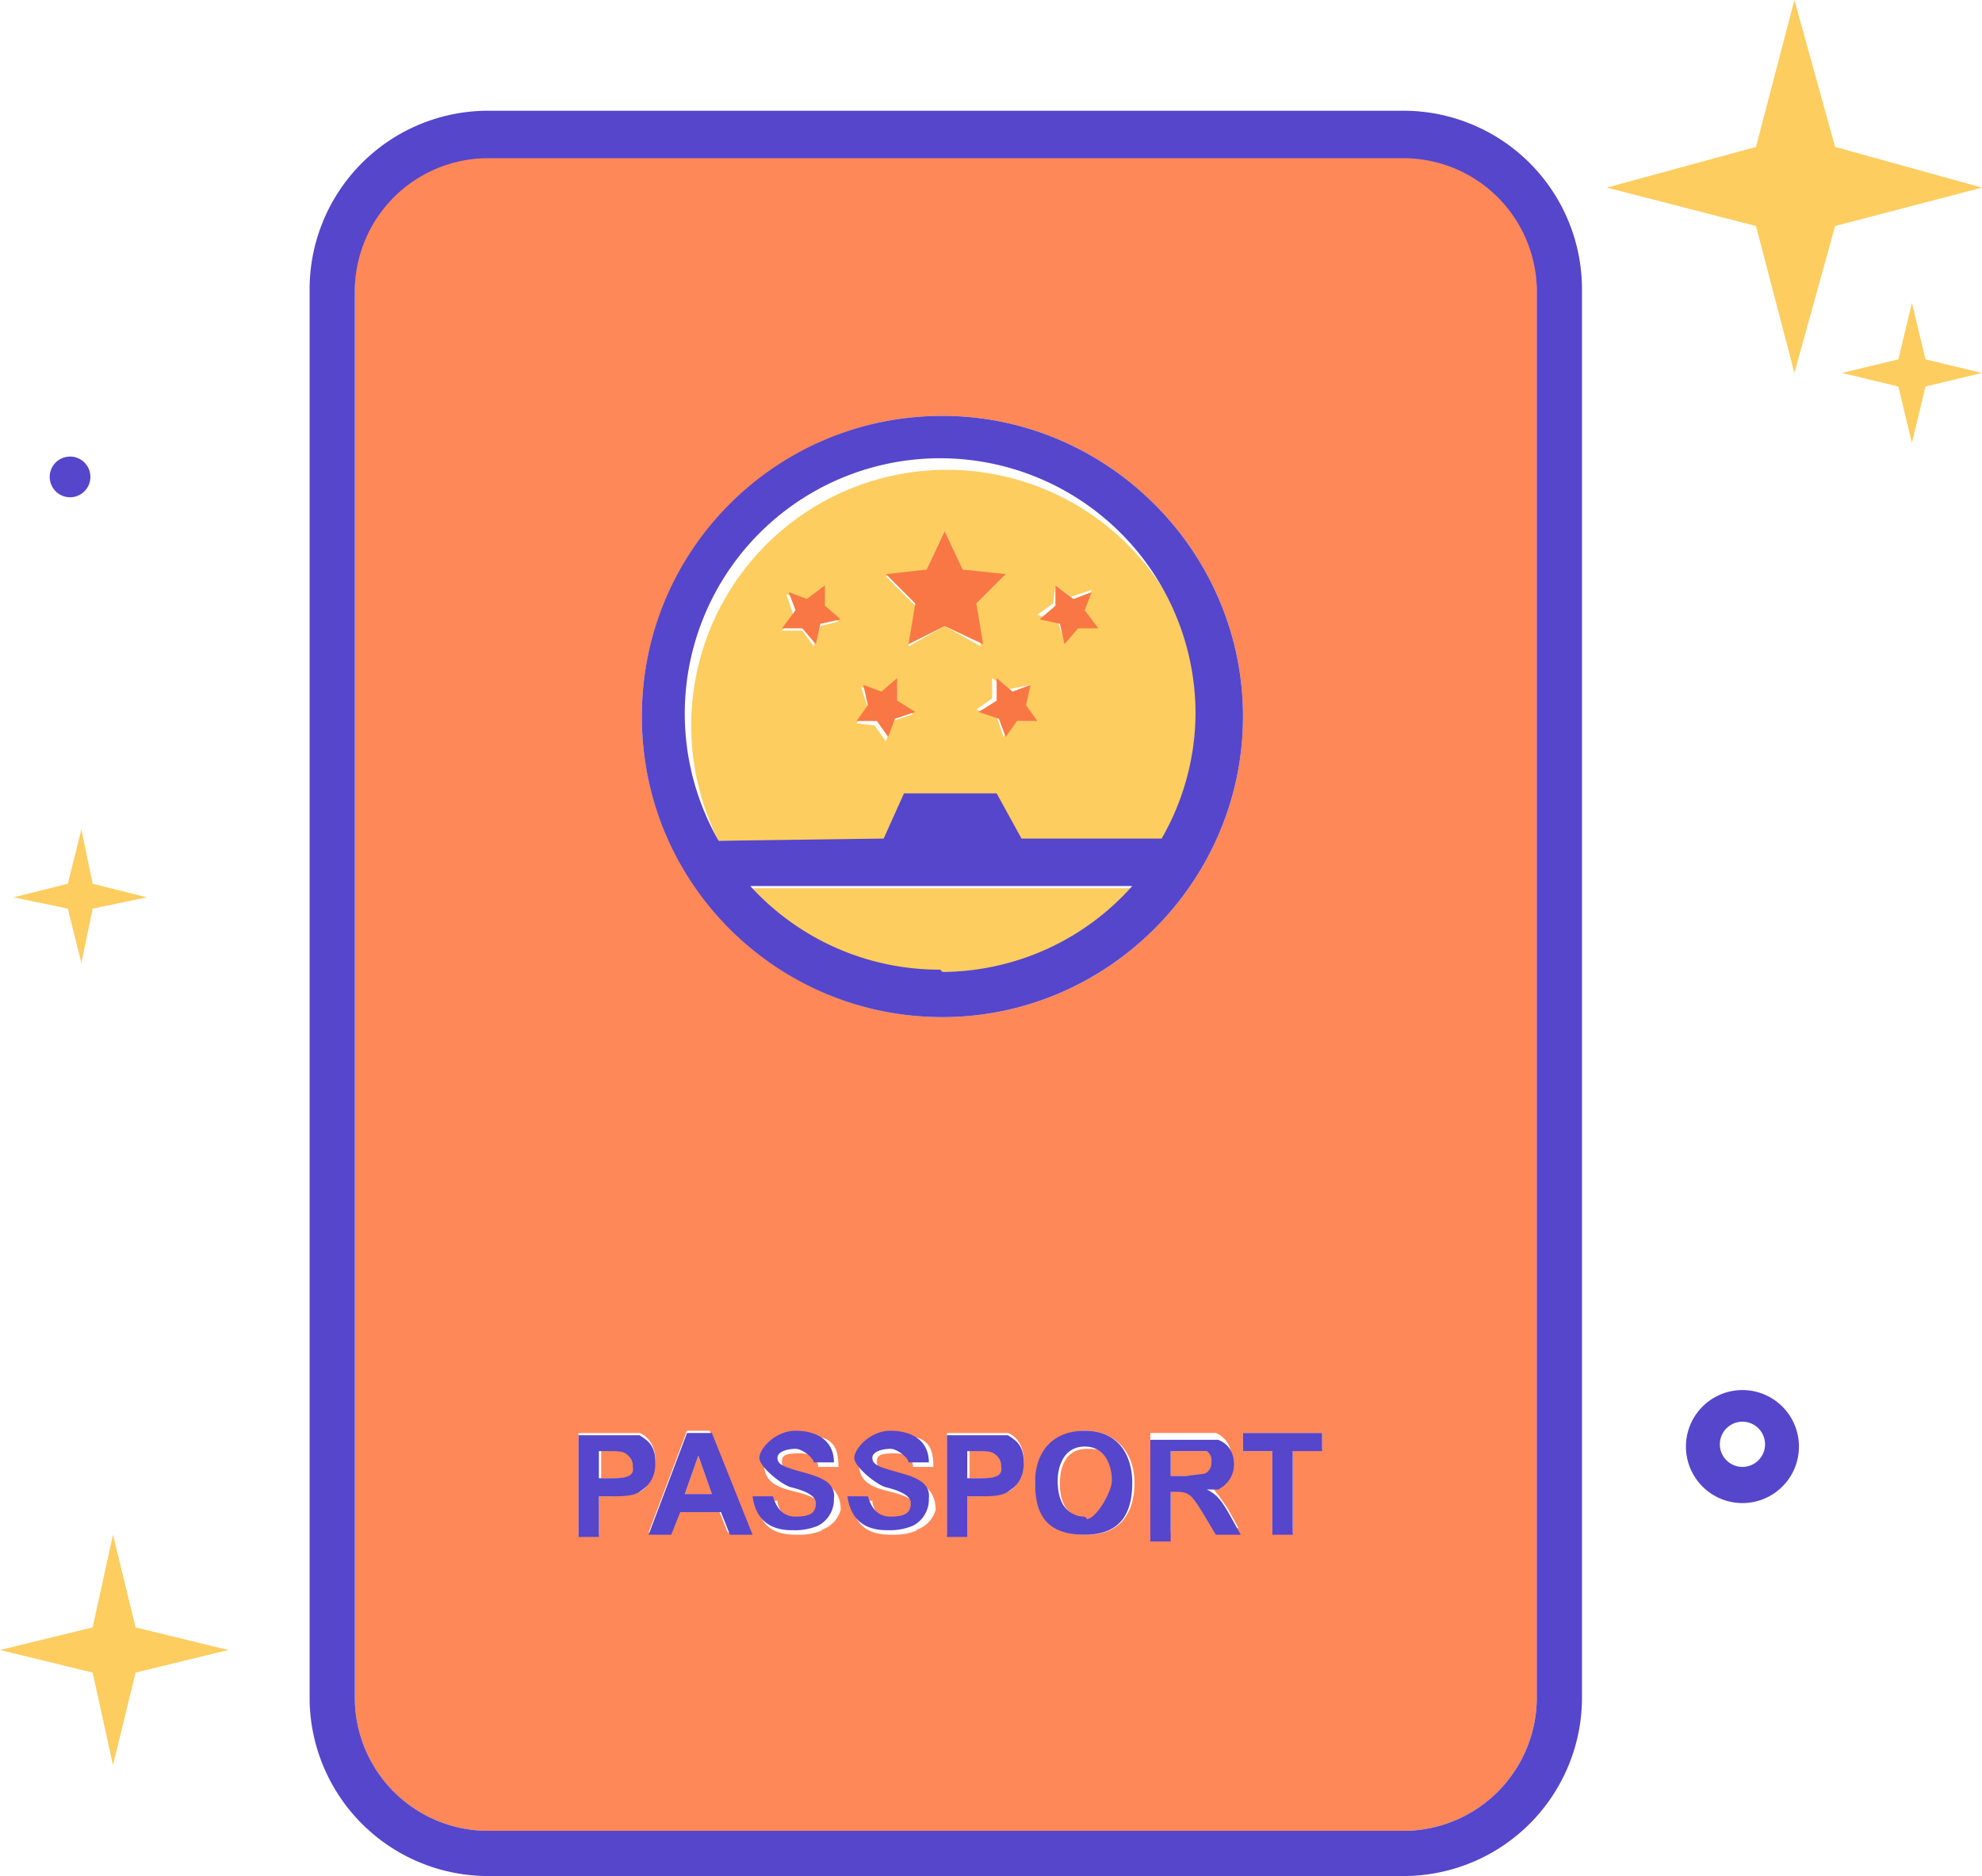
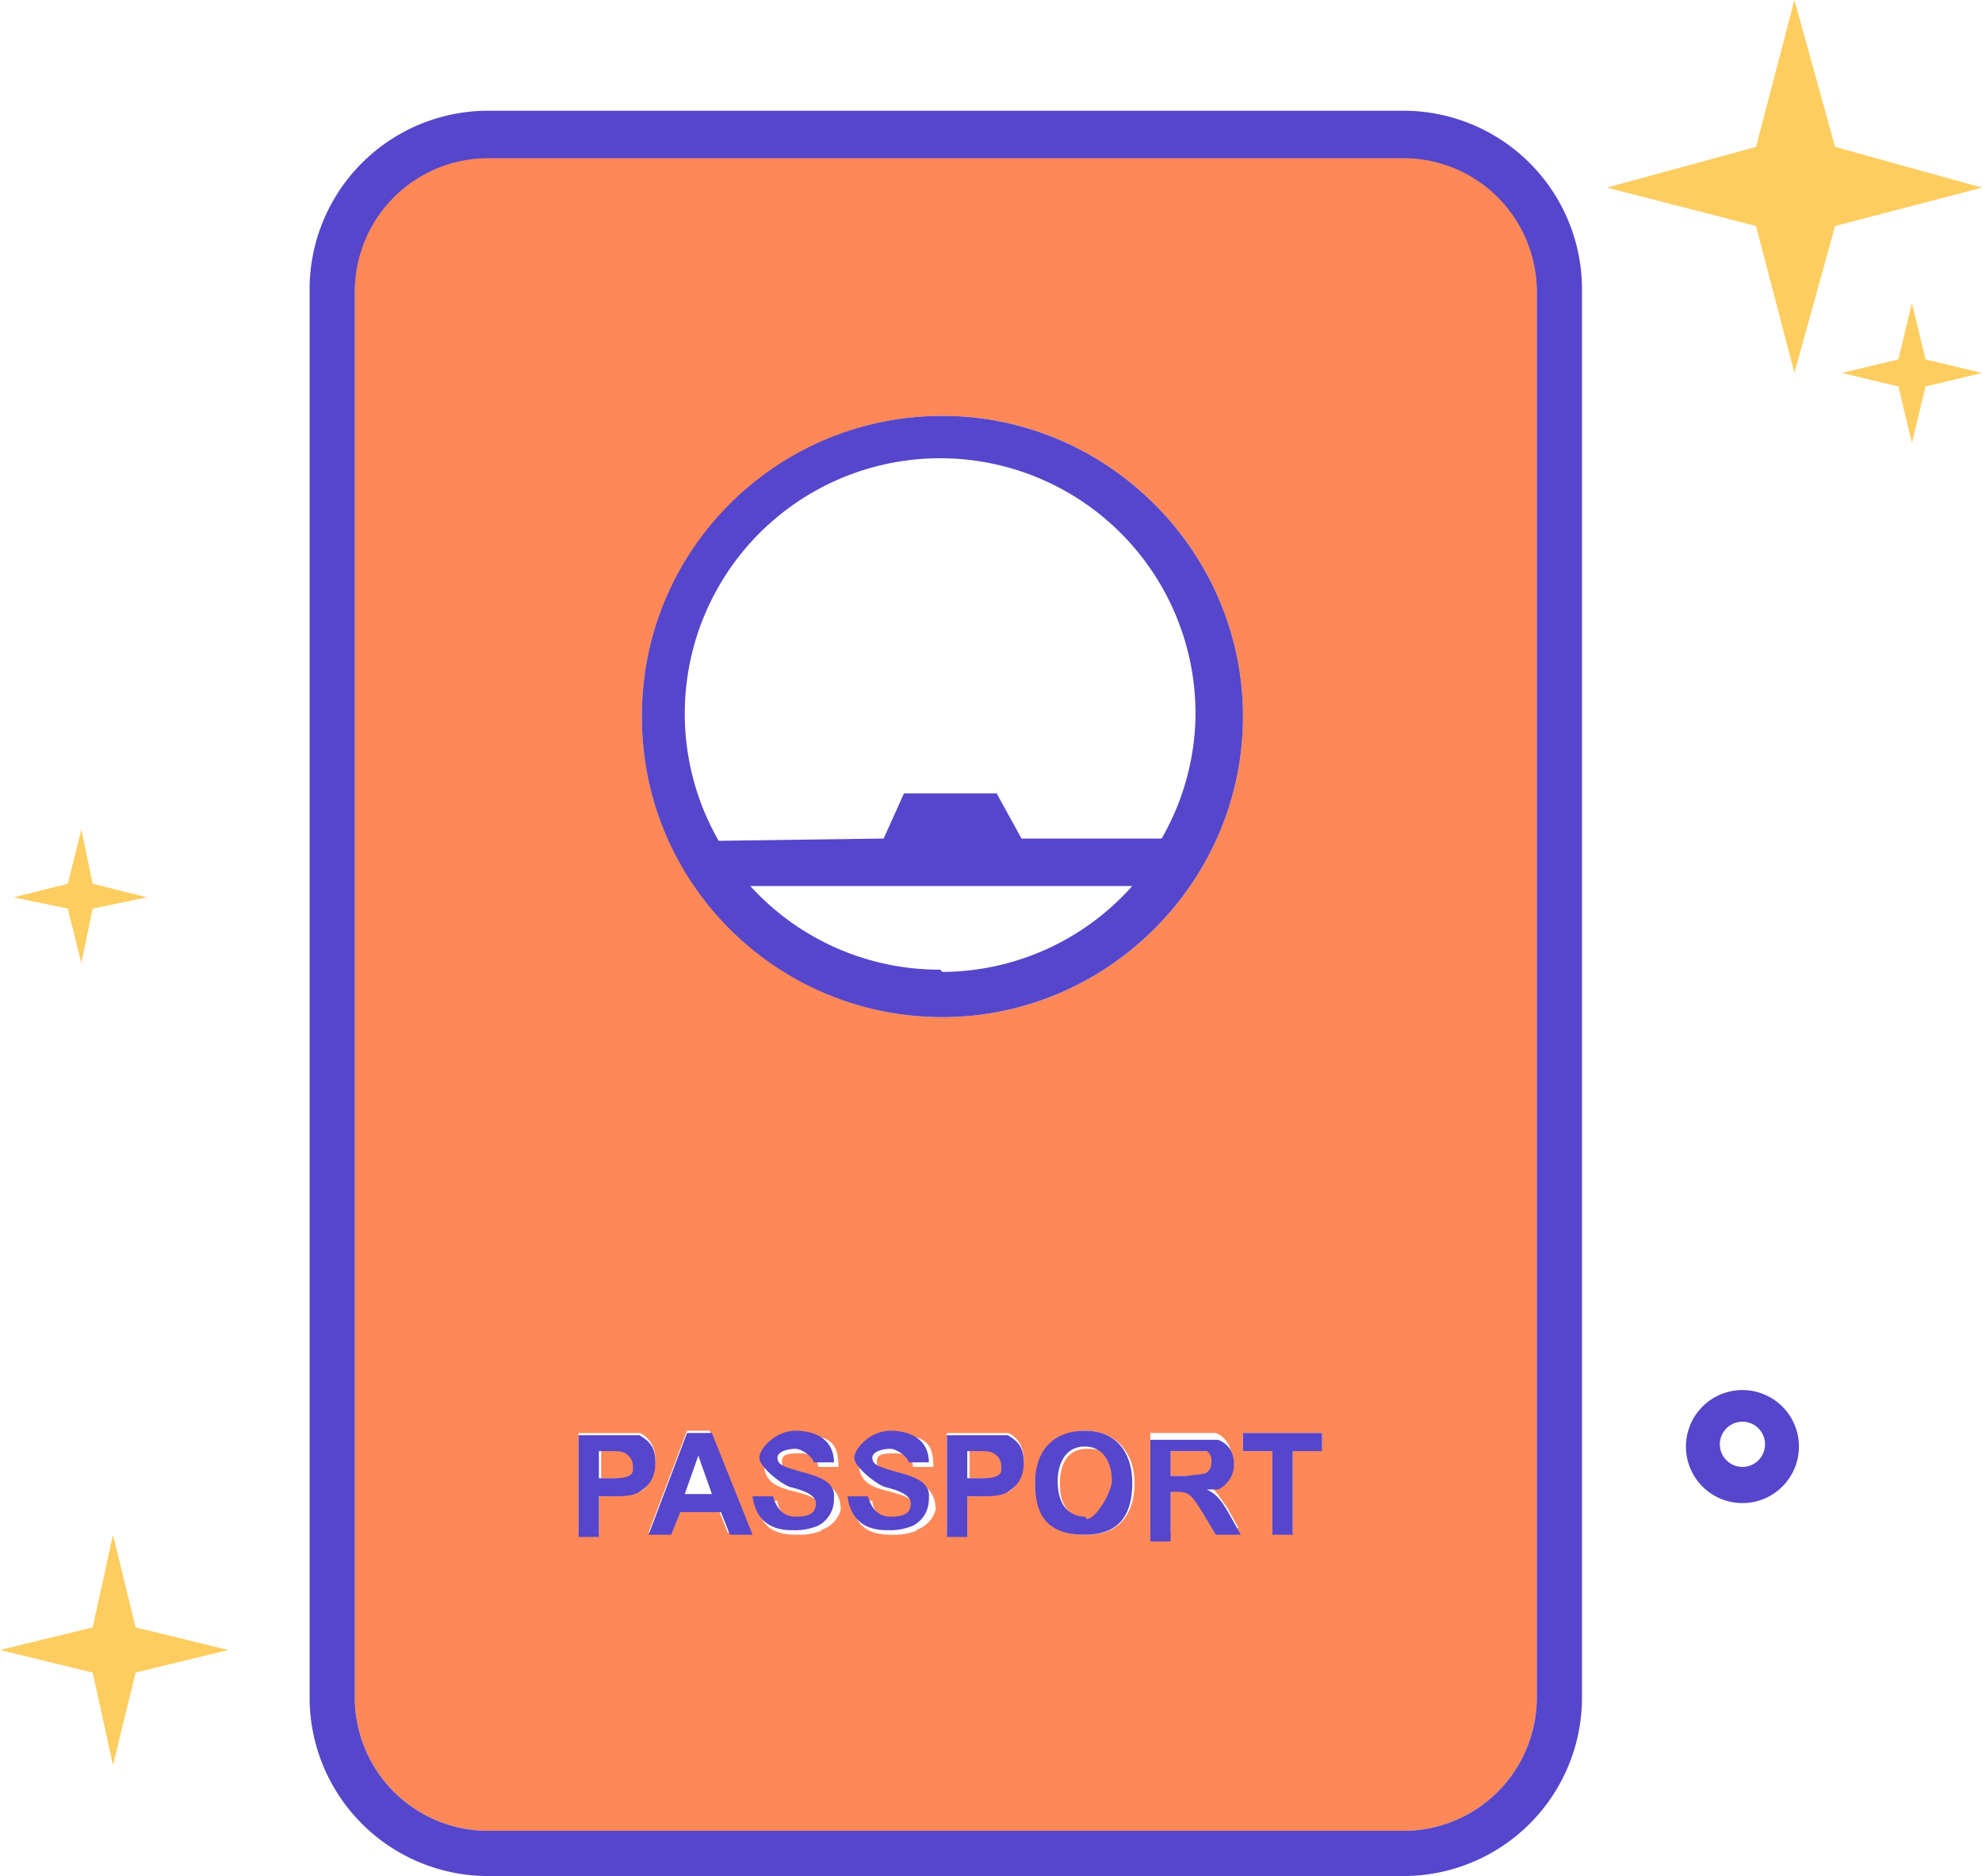
<svg xmlns="http://www.w3.org/2000/svg" class="icon" version="1.1" viewBox="70 102 877 830">
  <path d="M847 202l-66-17 66-18 17-65 18 65 65 18-65 17-18 65-17-65zM111 842l-41-10 41-10 9-41 10 41 41 10-41 10-10 41-9-41z" fill="#FDCD60" />
  <path d="M910 273l-25-6 25-6 6-25 6 25 25 6-25 6-6 25-6-25zM100 504l-24-5 24-6 6-24 5 24 24 6-24 5-5 24-6-24z" fill="#FDCD60" />
-   <path d="M101 313m-9 0a9 9 0 1 0 18 0 9 9 0 1 0-18 0Z" fill="#5546CB" />
  <path d="M841 767a25 25 0 1 1 25-25 25 25 0 0 1-25 25z m0-36a10 10 0 1 0 10 10 10 10 0 0 0-10-10z" fill="#5546CB" />
  <path d="M551 743c-10 0-12 9-12 15s1 8 2 10a11 11 0 0 0 10 6c5 0 12-3 12-15s-1-16-12-16zM349 745c-2-2-4-2-9-2h-4v13h5c5 0 11 0 11-6a6 6 0 0 0-3-5zM512 745c-2-2-4-2-9-2h-4v13h5c5 0 11 0 11-6a6 6 0 0 0-3-5zM607 749a5 5 0 0 0-2-5h-17v11h15a5 5 0 0 0 4-6z" fill="#FF8859" />
  <path d="M692 171H285a59 59 0 0 0-58 58v625a59 59 0 0 0 58 58h407a59 59 0 0 0 58-58V230a59 59 0 0 0-58-59zM353 762c-3 1-8 2-12 2h-6v17h-9v-45h27c3 1 7 5 7 12s-4 13-7 14z m39 18l-4-10h-18l-4 10h-9l17-45h10l18 45z m42-1a26 26 0 0 1-11 2c-5 0-17 0-18-15h9c0 2 2 9 10 9s9-3 9-6-3-5-11-7-14-4-14-13 3-12 16-12 17 3 17 14h-9c0-2-1-6-8-6s-8 1-8 4 3 4 10 6 16 4 16 15a13 13 0 0 1-9 9z m42 0a26 26 0 0 1-11 2c-5 0-17 0-18-15h9c0 2 2 9 10 9s9-3 9-6-3-5-11-7-14-4-14-13 3-12 16-12 17 3 17 14h-9c0-2-1-6-8-6s-8 1-8 4 3 4 10 6 16 4 16 15a13 13 0 0 1-9 9zM354 419c0-73 60-133 133-133s133 60 133 133-60 133-133 133-133-60-133-133z m162 343c-3 1-8 2-12 2h-6v17h-9v-45h27c3 1 7 5 7 12s-4 13-7 14z m34 19c-17 0-22-13-22-23s8-23 22-23 22 10 22 23-6 23-21 23z m58-1l-6-10c-5-8-6-9-12-9h-2v19h-9v-44h29c5 2 7 7 7 11s-2 9-7 11h-5c4 2 5 4 10 11l5 9z m47-37h-13v37h-9v-36h-13v-8h35z" fill="#FF8859" />
-   <path d="M373 763h12l-6-17-6 17zM600 419a112 112 0 0 0-10-47 114 114 0 0 1 10 47z" fill="#FF8859" />
  <path d="M692 151H285a79 79 0 0 0-78 78v625a79 79 0 0 0 78 78h407a79 79 0 0 0 78-78V230a79 79 0 0 0-78-79z m58 703a59 59 0 0 1-58 58H285a59 59 0 0 1-58-58V230a59 59 0 0 1 58-58h407a59 59 0 0 1 58 58z" fill="#5546CB" />
  <path d="M353 737h-27v45h9v-18h6c4 0 9 0 12-2s7-5 7-13-4-10-7-12z m-13 19h-5v-12h4c5 0 7 0 9 2a6 6 0 0 1 2 5c1 5-5 5-10 5zM374 736l-17 45h10l4-10h18l4 10h10l-18-45z m-1 27l6-17 6 17zM424 753c-7-2-10-3-10-6s5-4 8-4 8 4 8 6h9c0-10-8-14-17-14s-16 8-16 12 10 12 14 13 11 3 11 7-2 6-9 6-9-6-10-9h-9c2 15 14 15 18 15a26 26 0 0 0 11-2 13 13 0 0 0 7-12c1-8-8-10-15-12zM466 753c-7-2-10-3-10-6s5-4 8-4 8 4 8 6h9c0-10-8-14-17-14s-16 8-16 12 10 12 14 13 11 3 11 7-2 6-9 6-9-6-10-9h-9c2 15 14 15 18 15a26 26 0 0 0 11-2 13 13 0 0 0 7-12c1-8-8-10-15-12zM516 737h-27v45h9v-18h6c4 0 9 0 12-2s7-5 7-13-4-10-7-12z m-13 19h-5v-12h4c5 0 7 0 9 2a6 6 0 0 1 2 5c1 5-5 5-10 5zM550 735c-14 0-22 9-22 23s5 23 22 23 21-11 21-23-6-23-21-23z m0 38a11 11 0 0 1-10-6c-1-2-2-5-2-10s2-15 12-15 12 10 12 15-7 17-11 17zM604 761h5c4-2 7-6 7-11s-2-9-7-11h-30v45h9v-22h2c6 0 7 1 12 9l6 10h11l-5-9c-4-7-6-9-10-11z m-9-6h-7v-11h16a5 5 0 0 1 2 5 5 5 0 0 1-3 5zM620 744h13v37h9v-37h13v-8h-35v8z" fill="#5546CB" />
-   <path d="M487 532a113 113 0 0 0 84-37H403a113 113 0 0 0 84 37zM470 454h41l11 20h63a112 112 0 0 0 15-55 114 114 0 0 0-10-47 113 113 0 1 0-202 102h73z m67-93l7 5 9-3-3 9 5 7h-9l-5 7-3-9-9-3 7-5z m-11 44l-3 9 5 7h-9l-5 7-3-9-9-3 7-5v-9l7 5z m-46-51l8-17 8 17 18 3-13 13 3 18-16-9-16 9 3-18-13-13z m-47 25l-3 9-5-7h-9l5-7-3-9 9 3 7-5v9l7 5z m16 43l5-7-3-9 9 3 7-5v9l7 5-9 3-3 9-5-7z" fill="#FDCD60" />
-   <path d="M472 387l16-8 17 8-3-18 13-13-19-2-8-17-8 17-18 2 13 13-3 18zM435 361l-8 6-8-3 3 8-6 8h9l6 7 2-9 9-2-7-6v-9zM466 420l9-3-8-5v-10l-7 6-8-3 2 9-5 7h9l5 7 3-8zM539 378l2 9 6-7h9l-6-8 3-8-8 3-8-6v9l-7 6 9 2zM511 412l-8 5 9 3 3 8 5-7h9l-5-7 2-9-8 3-7-6v10z" fill="#F97744" />
  <path d="M620 419c0-73-60-133-133-133s-133 59-133 133 60 133 133 133 133-60 133-133z m-232 55a113 113 0 1 1 211-56 112 112 0 0 1-15 55h-62l-11-20h-41l-9 20z m98 57a113 113 0 0 1-84-37h169a113 113 0 0 1-84 38z" fill="#5546CB" />
</svg>